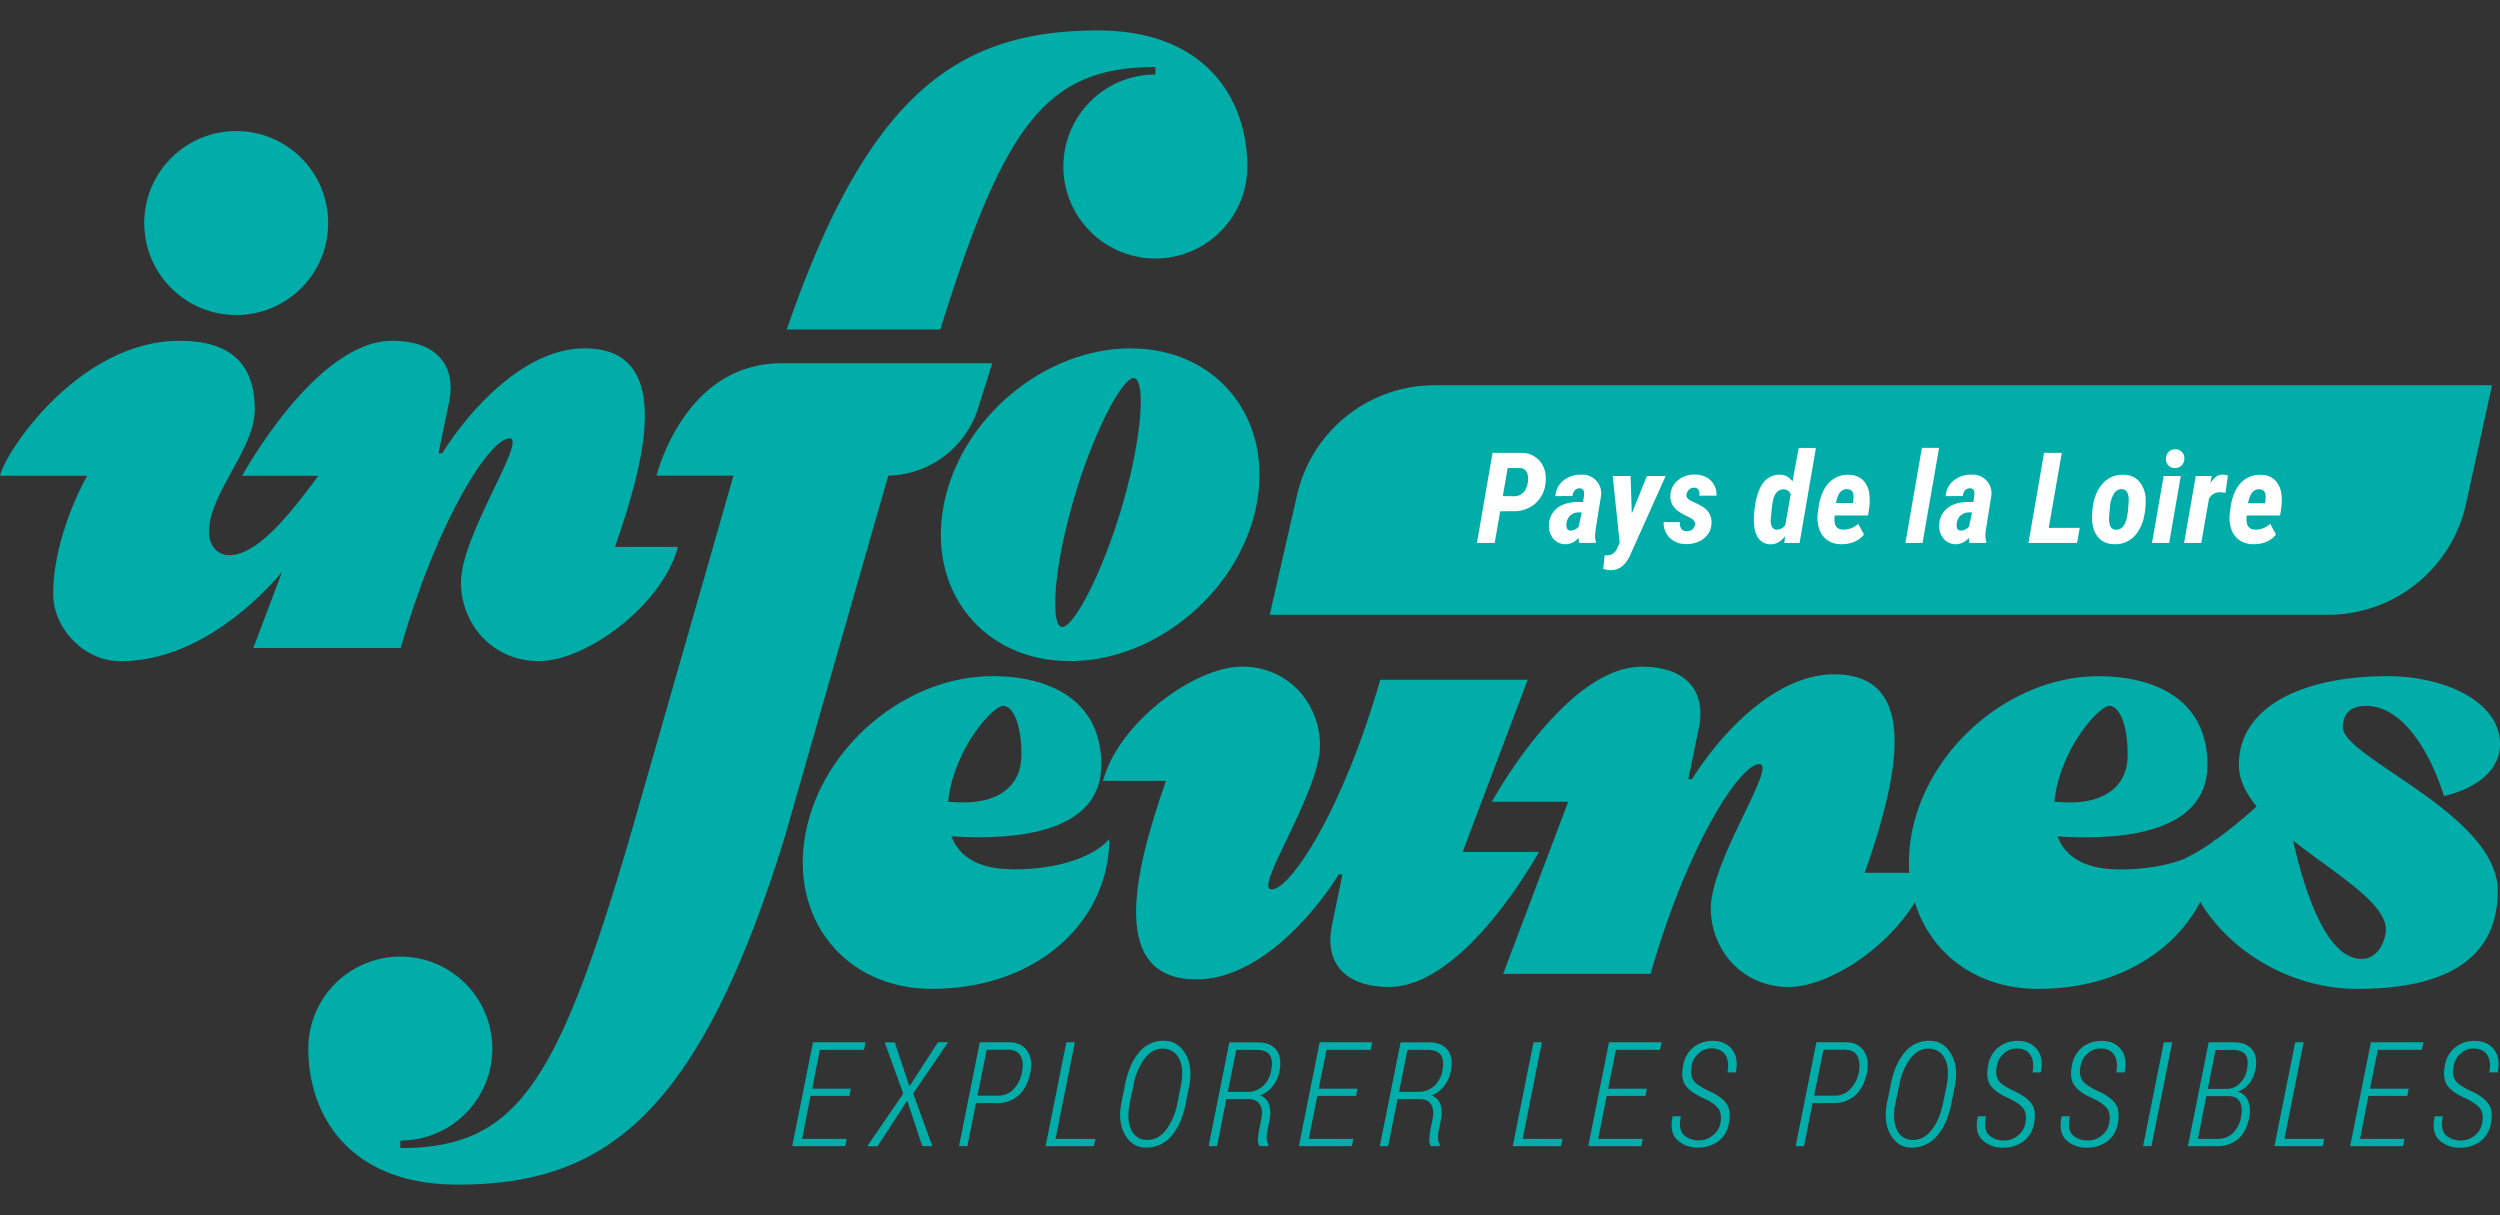
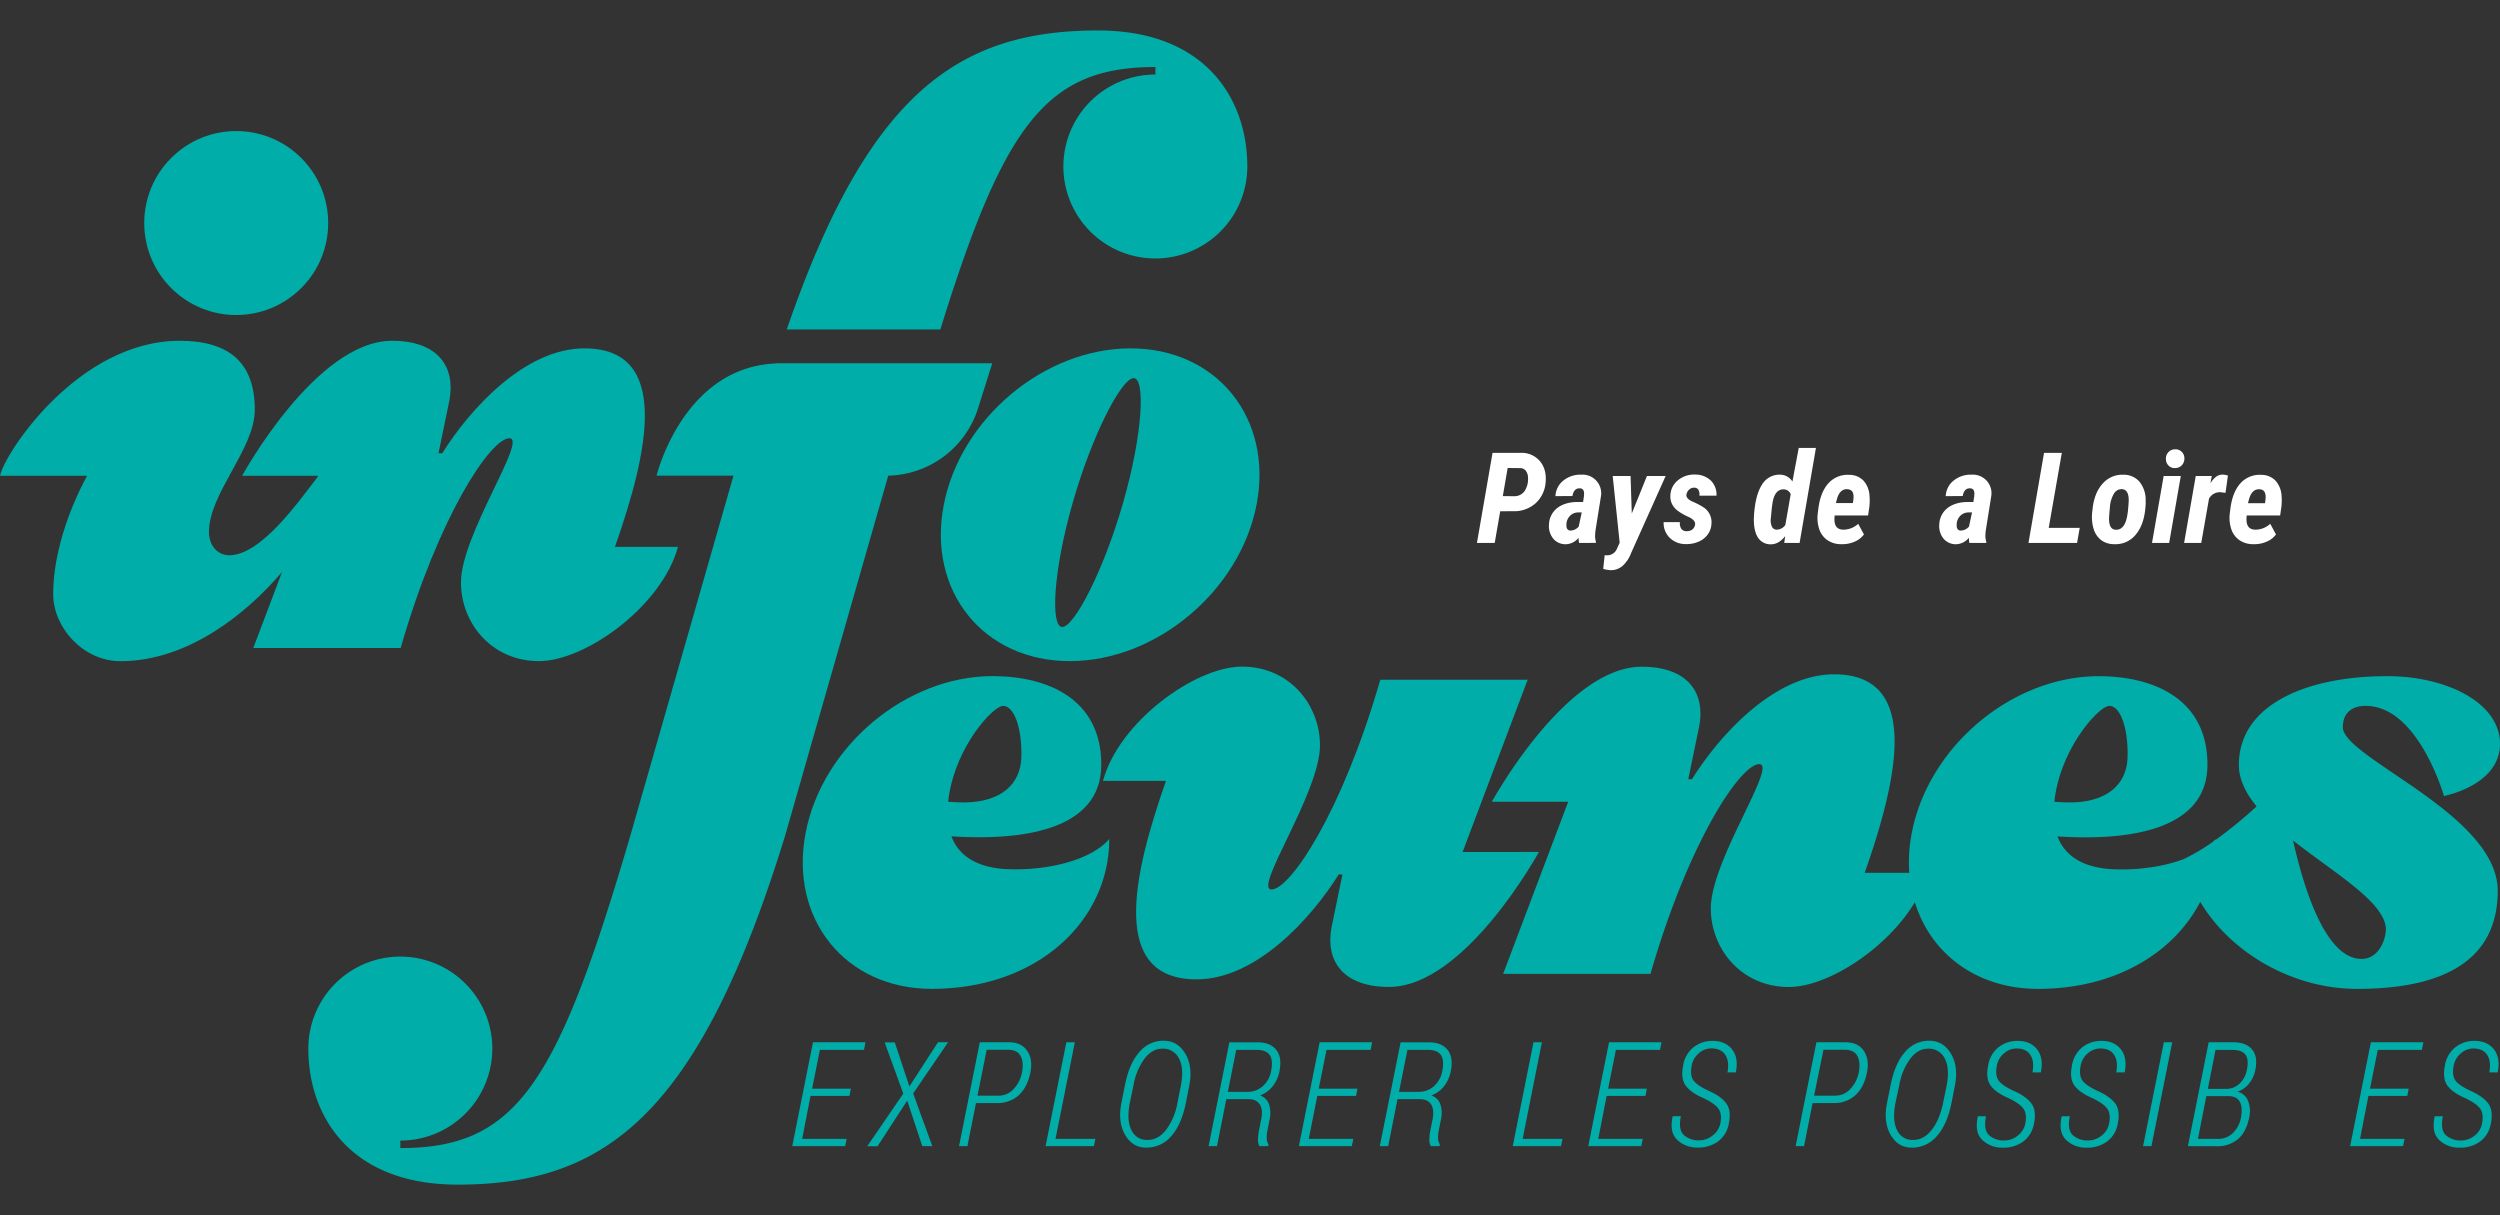
<svg xmlns="http://www.w3.org/2000/svg" viewBox="0 0 1190.55 578.66">
  <rect x="0" y="0" width="1190.55" height="578.66" fill="#333333" stroke="none" />
  <defs>
    <style>.cls-1{fill:#00ada8;}.cls-2{fill:#fff;}</style>
  </defs>
  <g id="Logos_-_Info" data-name="Logos - Info">
    <g id="Couleur">
      <g id="Texte-3" data-name="Texte">
        <g id="Petit_texte" data-name="Petit texte">
          <path class="cls-1" d="M404.52,521.9H386l-4,20.45h21.19l-.71,3.47h-25.2l9.88-49.46h25l-.71,3.6h-21l-3.7,18.48H405.2Z" />
          <path class="cls-1" d="M433,517.18l.21,0,13.48-20.86h4.82l-16.64,24.39L444,545.82h-4.79l-7.1-21.47-.21,0-14,21.51H413l17.16-25.07-8.87-24.39h4.82Z" />
          <path class="cls-1" d="M464.78,525.33l-4.08,20.49h-4l9.89-49.46h14q5.73,0,8.54,4t1.55,10.43q-1.43,7-5.51,10.75a14.71,14.71,0,0,1-10.36,3.75Zm.71-3.56h10.06a9.57,9.57,0,0,0,7.15-3.16,15.57,15.57,0,0,0,3.95-7.71q1-5-.61-8t-6.15-3h-10Z" />
          <path class="cls-1" d="M502.65,542.35h19l-.72,3.47h-23l9.88-49.46h4.05Z" />
          <path class="cls-1" d="M564.71,525.33q-2.07,10.26-6.94,15.73a15.38,15.38,0,0,1-11.94,5.47q-6.5,0-10.06-6.13T534.07,525l1.63-8.12q2-10.29,6.8-15.78a14.85,14.85,0,0,1,11.68-5.48q6.63,0,10.3,6.18t1.83,15.39Zm-2.38-8.18q1.63-8.29-.83-13a8.38,8.38,0,0,0-8-4.75q-4.79,0-8.48,4.79a30.23,30.23,0,0,0-5.24,12.7L538.08,525q-1.67,8.36.7,13.11a8,8,0,0,0,7.76,4.75q5,0,8.75-4.78a30.06,30.06,0,0,0,5.41-12.78Z" />
          <path class="cls-1" d="M584,523.43l-4.45,22.39h-4l9.89-49.43H599q5.91,0,8.76,3.56t1.56,10.11a16.41,16.41,0,0,1-3.24,7.23,14.1,14.1,0,0,1-6,4.38,6.83,6.83,0,0,1,4.26,4.23,13.94,13.94,0,0,1,.26,7.3l-.92,4.66a17.94,17.94,0,0,0-.44,4.2,5.75,5.75,0,0,0,.85,2.94l-.17.82H599.8a5.9,5.9,0,0,1-.71-3.39,26.11,26.11,0,0,1,.58-4.66l.91-4.53q1-4.8-.66-7.3c-1.08-1.67-2.88-2.51-5.42-2.51Zm.72-3.46h9.1a10.85,10.85,0,0,0,7.59-2.74,12.89,12.89,0,0,0,3.92-7.18c.68-3.44.46-6-.67-7.63s-3.25-2.46-6.36-2.46h-9.58Z" />
          <path class="cls-1" d="M645.79,521.9H627.32l-4.05,20.45h21.2l-.71,3.47H618.55l9.89-49.46h25l-.72,3.6h-21L628,518.44h18.44Z" />
          <path class="cls-1" d="M665.53,523.43l-4.45,22.39h-4L667,496.39h13.58q5.91,0,8.77,3.56t1.56,10.11a16.64,16.64,0,0,1-3.24,7.23,14.1,14.1,0,0,1-6,4.38,6.83,6.83,0,0,1,4.26,4.23,13.94,13.94,0,0,1,.26,7.3l-.92,4.66a17.41,17.41,0,0,0-.44,4.2,5.65,5.65,0,0,0,.85,2.94l-.17.82h-4.11a6,6,0,0,1-.72-3.39,28.08,28.08,0,0,1,.58-4.66l.92-4.53q.95-4.8-.66-7.3c-1.08-1.67-2.88-2.51-5.42-2.51Zm.71-3.46h9.11a10.89,10.89,0,0,0,7.59-2.74,13,13,0,0,0,3.92-7.18c.68-3.44.45-6-.68-7.63s-3.25-2.46-6.35-2.46h-9.58Z" />
          <path class="cls-1" d="M725.11,542.35h19l-.72,3.47h-23l9.89-49.46h4Z" />
          <path class="cls-1" d="M783.6,521.9H765.12l-4,20.45h21.2l-.71,3.47H756.36l9.89-49.46h25l-.72,3.6h-21l-3.7,18.48h18.44Z" />
          <path class="cls-1" d="M819.24,535.07q.87-4.53-.82-7t-7.1-5.08q-6-2.58-8.52-5.94t-1.23-9.74a13.77,13.77,0,0,1,4.95-8.62,14.45,14.45,0,0,1,9.18-3q5.91,0,9.12,4c2.14,2.68,2.75,6.33,1.82,11h-4q1-5.24-1-8.31T815,499.25a9,9,0,0,0-6,2.34,9.84,9.84,0,0,0-3.34,5.62c-.61,3.08-.4,5.44.64,7.06s3.41,3.31,7.1,5.05q6,2.61,8.59,6t1.33,9.6a13.44,13.44,0,0,1-5.16,8.67,16.06,16.06,0,0,1-9.65,2.9,13.69,13.69,0,0,1-9.73-3.6q-3.86-3.6-2.23-11.18l.1-.17h3.81q-1.29,6.46,1.44,9a10.38,10.38,0,0,0,7.32,2.51,10.13,10.13,0,0,0,6.4-2.33A9.49,9.49,0,0,0,819.24,535.07Z" />
          <path class="cls-1" d="M863.19,525.33l-4.07,20.49h-4L865,496.36h14q5.75,0,8.54,4t1.55,10.43q-1.43,7-5.5,10.75a14.71,14.71,0,0,1-10.36,3.75Zm.72-3.56H874a9.57,9.57,0,0,0,7.15-3.16,15.66,15.66,0,0,0,4-7.71c.65-3.33.45-6-.62-8s-3.11-3-6.14-3h-10Z" />
          <path class="cls-1" d="M929.33,525.33q-2.07,10.26-7,15.73a15.38,15.38,0,0,1-11.94,5.47q-6.5,0-10.05-6.13T898.69,525l1.63-8.12q2-10.29,6.79-15.78a14.87,14.87,0,0,1,11.69-5.48q6.62,0,10.29,6.18t1.83,15.39ZM927,517.15q1.62-8.29-.83-13a8.39,8.39,0,0,0-8-4.75q-4.79,0-8.47,4.79a30.11,30.11,0,0,0-5.25,12.7L902.7,525q-1.66,8.36.69,13.11a8,8,0,0,0,7.76,4.75q5,0,8.75-4.78t5.42-12.78Z" />
          <path class="cls-1" d="M964.48,535.07q.88-4.53-.81-7t-7.1-5.08q-6-2.58-8.53-5.94t-1.22-9.74a13.76,13.76,0,0,1,4.94-8.62,14.48,14.48,0,0,1,9.19-3q5.91,0,9.12,4c2.14,2.68,2.75,6.33,1.82,11h-4q1-5.24-1-8.31t-6.57-3.07a9,9,0,0,0-6,2.34,9.86,9.86,0,0,0-3.35,5.62c-.61,3.08-.39,5.44.65,7.06s3.41,3.31,7.1,5.05q6,2.61,8.59,6t1.33,9.6a13.45,13.45,0,0,1-5.17,8.67,16,16,0,0,1-9.64,2.9,13.67,13.67,0,0,1-9.73-3.6q-3.87-3.6-2.23-11.18l.1-.17h3.81c-.87,4.31-.38,7.3,1.44,9a10.36,10.36,0,0,0,7.32,2.51,10.13,10.13,0,0,0,6.4-2.33A9.47,9.47,0,0,0,964.48,535.07Z" />
          <path class="cls-1" d="M1004.4,535.07c.59-3,.31-5.36-.82-7s-3.5-3.36-7.1-5.08q-6-2.58-8.52-5.94t-1.23-9.74a13.85,13.85,0,0,1,4.94-8.62,14.48,14.48,0,0,1,9.19-3q5.91,0,9.12,4c2.14,2.68,2.75,6.33,1.82,11h-4q1-5.24-1-8.31t-6.57-3.07a9,9,0,0,0-6,2.34,9.79,9.79,0,0,0-3.34,5.62c-.62,3.08-.4,5.44.64,7.06s3.41,3.31,7.1,5.05q6,2.61,8.59,6t1.33,9.6a13.41,13.41,0,0,1-5.17,8.67,16,16,0,0,1-9.64,2.9,13.69,13.69,0,0,1-9.73-3.6q-3.85-3.6-2.23-11.18l.1-.17h3.81q-1.29,6.46,1.44,9a10.36,10.36,0,0,0,7.32,2.51,10.17,10.17,0,0,0,6.41-2.33A9.52,9.52,0,0,0,1004.4,535.07Z" />
          <path class="cls-1" d="M1024.57,545.82h-4l9.89-49.46h4Z" />
          <path class="cls-1" d="M1041.93,545.82l9.89-49.46h11.92c3.8,0,6.69,1.1,8.64,3.31s2.52,5.46,1.68,9.74a14.78,14.78,0,0,1-3.09,6.7,12.09,12.09,0,0,1-5.47,3.81,6.87,6.87,0,0,1,5,4.19,13.12,13.12,0,0,1,.63,8q-1.42,7.09-5.45,10.42a15,15,0,0,1-9.93,3.33ZM1050.7,522l-4,20.35h9.82a9.72,9.72,0,0,0,6.74-2.71,13.29,13.29,0,0,0,3.92-7.48q.93-4.74-.54-7.45c-1-1.8-2.78-2.71-5.43-2.71Zm.71-3.46h9.13a9.09,9.09,0,0,0,6-2.5,12.16,12.16,0,0,0,3.5-6.76c.65-3.29.39-5.66-.8-7.13S1066,500,1063,500h-7.92Z" />
-           <path class="cls-1" d="M1087.89,542.35h18.95l-.71,3.47h-23l9.89-49.46h4Z" />
          <path class="cls-1" d="M1146.38,521.9H1127.9l-4,20.45h21.2l-.71,3.47h-25.21l9.89-49.46h25l-.72,3.6h-21l-3.7,18.48h18.44Z" />
          <path class="cls-1" d="M1182,535.07q.87-4.53-.82-7t-7.1-5.08q-6-2.58-8.52-5.94t-1.23-9.74a13.77,13.77,0,0,1,5-8.62,14.45,14.45,0,0,1,9.18-3q5.91,0,9.12,4c2.14,2.68,2.75,6.33,1.82,11h-4q1-5.24-1-8.31t-6.57-3.07a9,9,0,0,0-6,2.34,9.91,9.91,0,0,0-3.35,5.62c-.61,3.08-.39,5.44.65,7.06s3.41,3.31,7.1,5.05q6,2.61,8.59,6t1.33,9.6a13.44,13.44,0,0,1-5.16,8.67,16.06,16.06,0,0,1-9.65,2.9,13.69,13.69,0,0,1-9.73-3.6q-3.86-3.6-2.23-11.18l.1-.17h3.81q-1.29,6.46,1.44,9a10.38,10.38,0,0,0,7.32,2.51,10.13,10.13,0,0,0,6.4-2.33A9.49,9.49,0,0,0,1182,535.07Z" />
        </g>
        <g id="Gros_texte-3" data-name="Gros texte">
          <path class="cls-1" d="M190.8,308.6c18.1-62.88,42.87-99.89,51.78-99.89s-23.06,46-23.06,68.64c0,19.56,14.74,37.49,37.13,37.49s58.7-26.44,66.2-54.4h-30c16-45.52,26.77-94.54-14.56-94.54-28.52,0-54.75,29.26-67.68,49.95h-1.79l5.16-25c3.16-16.31-5.56-28.56-27.32-28.56-36.28,0-71.36,64.29-71.36,64.29h36.35c-9.87,12.91-27.43,37.85-42.51,37.85-5.33,0-9.63-4.42-9.63-11.08,0-18.46,21.83-39.48,21.83-58.23,0-22.37-12.18-32.83-35.77-32.83-48.71,0-83.86,54.35-85.54,64.29H41.47c-9.22,17-16.15,38.09-16.15,56.21,0,16.45,14.65,32.08,32,32.08,32.43,0,60.36-22.95,77-42.48L120.62,308.6Z" />
          <path class="cls-1" d="M696.51,405.74l31-82.05H657.32c-18.09,62.87-42.86,99.89-51.78,99.89s23.06-46,23.06-68.64c0-19.56-14.74-37.49-37.13-37.49s-58.69,26.43-66.2,54.4h30c-16,45.51-26.76,94.54,14.56,94.54,28.53,0,54.75-29.27,67.68-49.95h1.79l-5.16,25C631,457.78,639.73,470,661.49,470c36.29,0,71.37-64.28,71.37-64.28Z" />
          <path class="cls-1" d="M538.39,165.9c-41.13,0-80.95,33.34-88.94,74.47s18.88,74.47,60,74.47,80.95-33.34,88.94-74.47S579.52,165.9,538.39,165.9Zm-3.52,73.42c-9.39,32.73-23.35,59.26-29,59.26s-4.38-26.53,5-59.26,23.35-59.25,29-59.25S544.26,206.6,534.87,239.32Z" />
          <path class="cls-1" d="M479.64,413.91c-12.37-.53-22.57-5-26.58-15.63,30.87,2,71.4-1.62,71.4-34.18,0-31-25.12-42.12-51.83-42.12-41.13,0-80.95,33.34-88.94,74.47s18.87,74.47,60,74.47c51.12,0,84.58-33,84.58-71.35C519.5,409.68,498.79,414.73,479.64,413.91Zm-1.95-77.76c5.21,0,9.07,10.47,8.7,24.45-.33,12.49-9.32,21.53-27.56,21.53-2.35,0-4.79-.12-7.27-.32.07-.71.11-1.38.22-2.11C455.28,355.25,473,336.15,477.69,336.15Z" />
          <circle class="cls-1" cx="112.49" cy="106.22" r="43.8" transform="translate(-42.16 110.65) rotate(-45)" />
          <path class="cls-1" d="M465.76,194.45,472.52,173H369.37l0,.09c-44.25,1.94-56.7,53.42-56.7,53.42h36.63L300,398.58c-34.59,117.66-53.87,148.15-109.36,148.15v-3.56a43.81,43.81,0,1,0-43.81-43.81c0,31.76,19.5,64.79,71.15,64.79,70.51,0,114.9-33.45,155.73-165.57L423,226.51A45.9,45.9,0,0,0,465.76,194.45Z" />
          <path class="cls-1" d="M550.23,31.92v3.57A43.8,43.8,0,1,0,594,79.29c0-31.76-19.49-64.78-71.15-64.78-66.2,0-109.37,29.48-148.18,142.4h73.14C478.29,58.6,498.57,31.92,550.23,31.92Z" />
          <path class="cls-1" d="M1115.7,346.31c0-6.66,4.16-10.16,10.87-10.16,25.11,0,37.28,42.92,37.28,42.92s26.7-5,26.7-24.81S1164.72,322,1136.94,322c-39.69,0-70.75,14.17-70.75,42.27,0,6.9,3.3,13.47,8.45,19.75a218.05,218.05,0,0,1-19.58,16c0-.14,0-.28,0-.41-.38.44-.81.85-1.23,1.27a97.1,97.1,0,0,1-14,8.29c-9.73,3.62-21.85,5.28-33.42,4.78-12.38-.53-22.57-5-26.59-15.63,30.88,2,71.41-1.62,71.41-34.18,0-31-25.13-42.12-51.84-42.12-41.12,0-80.94,33.34-88.93,74.47a72.88,72.88,0,0,0-1.22,19.17H888c16-45.51,26.76-94.54-14.56-94.54-28.53,0-54.75,29.27-67.69,49.95H804l5.15-25c3.17-16.32-5.55-28.56-27.31-28.56-36.29,0-71.37,64.28-71.37,64.28h36.35l-31,82H786c18.09-62.87,42.86-99.89,51.78-99.89s-23.06,46-23.06,68.64c0,19.56,14.73,37.49,37.13,37.49,18.58,0,46.71-18.2,60.05-40.37,7.46,24.46,29.45,41.27,58.64,41.27,37,0,64.77-17.33,77.26-41.45,14.42,24.22,43.89,41.45,74.67,41.45,42.25,0,67-14.24,67-46.78C1189.41,387.78,1115.7,360.88,1115.7,346.31Zm-111.21-10.16c5.21,0,9.07,10.47,8.7,24.45-.33,12.49-9.31,21.53-27.56,21.53-2.34,0-4.79-.12-7.27-.32.08-.71.12-1.38.22-2.11C982.08,355.25,999.79,336.15,1004.49,336.15ZM1136.12,444c-.75,5.67-4.32,12.65-11.52,12.65-16.68,0-27.07-31.81-32.61-56.4C1112.62,416.53,1137.85,430.81,1136.12,444Z" />
        </g>
      </g>
-       <path id="Barre" class="cls-1" d="M1174.33,240l12.43-56.54H683.21a67.21,67.21,0,0,0-65.54,52.31l-13,57h504A67.22,67.22,0,0,0,1174.33,240Z" />
    </g>
  </g>
  <g id="Textes">
    <g id="Pays_de_la_Loire" data-name="Pays de la Loire">
      <path class="cls-2" d="M714.43,243.47l-2.62,15.09h-8.46l7.43-42.91,13.76,0a11.36,11.36,0,0,1,8.83,4q3.2,3.84,2.7,9.92a15,15,0,0,1-4.78,10.09,15.28,15.28,0,0,1-10.67,3.79Zm1.24-7.22,5.45.06a5.88,5.88,0,0,0,4.9-2.43,10.32,10.32,0,0,0,1.65-6.39,5.54,5.54,0,0,0-1-3.24,3.3,3.3,0,0,0-2.53-1.32l-6.16-.06Z" />
      <path class="cls-2" d="M752,258.56a10.83,10.83,0,0,1-.24-2.48,8.06,8.06,0,0,1-6.19,3.1,7.51,7.51,0,0,1-5.91-2.71,9.31,9.31,0,0,1-2-6.61,10.29,10.29,0,0,1,3.95-7.94q3.69-2.86,9.91-2.87h2.38l.39-2.6.09-1.32c0-1.71-.69-2.57-2.07-2.57q-2.85-.09-3.48,3.66l-8.1.06a10,10,0,0,1,3.77-7.42,12.83,12.83,0,0,1,8.55-2.81,8.88,8.88,0,0,1,9.31,10.58l-2.59,16.21-.12,1.56A9.61,9.61,0,0,0,760,258l0,.53Zm-4.19-5.89a5.31,5.31,0,0,0,4-1.89l1.44-6.75H751.5a5.52,5.52,0,0,0-3.81,1.59,6.28,6.28,0,0,0-1.73,3.71l0,1.12a2.51,2.51,0,0,0,.49,1.57A1.77,1.77,0,0,0,747.81,252.67Z" />
      <path class="cls-2" d="M777.09,244.53l7.22-17.86h8.91l-16.45,36.69a15.58,15.58,0,0,1-4.19,6.24,8.49,8.49,0,0,1-5.51,1.93,15.29,15.29,0,0,1-3.59-.62l.7-6.51.89.05a5,5,0,0,0,4.89-3l1.36-3L768,226.67h8.51Z" />
      <path class="cls-2" d="M807.23,249.81q.3-2.07-3.21-3.69a24.89,24.89,0,0,1-5.26-3.05,9,9,0,0,1-2.57-3.17,8.41,8.41,0,0,1-.72-4,9.57,9.57,0,0,1,3.55-7.14,12,12,0,0,1,8.18-2.76,10.68,10.68,0,0,1,7.53,2.84,9.49,9.49,0,0,1,2.7,7.21h-8.14a4.8,4.8,0,0,0-.54-2.94,2.32,2.32,0,0,0-2-.86,3.34,3.34,0,0,0-2.4.95,4.16,4.16,0,0,0-1.23,2.31c-.23,1.27.76,2.41,3,3.41a34.47,34.47,0,0,1,4.82,2.49,8.46,8.46,0,0,1,4.1,8,9.39,9.39,0,0,1-1.84,5.2,10.54,10.54,0,0,1-4.45,3.41,14.38,14.38,0,0,1-6,1.09,10.74,10.74,0,0,1-7.6-3,9.82,9.82,0,0,1-2.89-7.45l7.75,0a4.9,4.9,0,0,0,.74,3.3,3.11,3.11,0,0,0,2.56,1,4.23,4.23,0,0,0,2.61-.81A3.58,3.58,0,0,0,807.23,249.81Z" />
      <path class="cls-2" d="M847.9,226.05a7,7,0,0,1,5.69,3.27l3-16h8.19L857,258.56h-7.31l.45-3.24q-3.08,3.89-6.75,3.89a7.09,7.09,0,0,1-6.18-3.15c-1.38-2.07-2-5-2-8.91l.09-1.88q.68-9.74,3.85-14.55A9.64,9.64,0,0,1,847.9,226.05Zm-4.62,21a7.1,7.1,0,0,0,.6,3.87,2.48,2.48,0,0,0,2.32,1.31,5.11,5.11,0,0,0,4-2.21l2.57-14.65a3.62,3.62,0,0,0-3.16-2.33q-4.35-.22-5.48,6.31l-.32,2.24Z" />
      <path class="cls-2" d="M876.83,259.15a11.4,11.4,0,0,1-6.55-1.89,10.32,10.32,0,0,1-3.9-5.2,17.1,17.1,0,0,1-.72-7.62l.27-2.18q1-7.92,4.82-12.13a12.25,12.25,0,0,1,9.8-4,9.39,9.39,0,0,1,6.85,2.73,11.64,11.64,0,0,1,2.9,7.29,25.65,25.65,0,0,1-.11,5.48l-.57,3.83H873.71a14.57,14.57,0,0,0-.09,2.45c.14,2.83,1.52,4.27,4.16,4.33a10.39,10.39,0,0,0,7.13-2.8l2.74,5.07a10.75,10.75,0,0,1-4.52,3.48A14.85,14.85,0,0,1,876.83,259.15Zm2.92-26.2q-3.51-.15-4.89,4.48l-.59,2.15,8.1,0a20.19,20.19,0,0,0,.33-2.77C882.78,234.34,881.79,233.05,879.75,233Z" />
-       <path class="cls-2" d="M915.56,258.56H907.4l7.84-45.27h8.19Z" />
+       <path class="cls-2" d="M915.56,258.56H907.4h8.19Z" />
      <path class="cls-2" d="M937.86,258.56a10.83,10.83,0,0,1-.24-2.48,8.06,8.06,0,0,1-6.19,3.1,7.51,7.51,0,0,1-5.91-2.71,9.31,9.31,0,0,1-2-6.61,10.29,10.29,0,0,1,3.95-7.94q3.69-2.86,9.91-2.87h2.38l.39-2.6.09-1.32c0-1.71-.69-2.57-2.07-2.57q-2.85-.09-3.47,3.66l-8.11.06a10,10,0,0,1,3.77-7.42,12.83,12.83,0,0,1,8.55-2.81,8.87,8.87,0,0,1,9.31,10.58l-2.59,16.21-.12,1.56a9.41,9.41,0,0,0,.42,3.63l0,.53Zm-4.19-5.89a5.31,5.31,0,0,0,4-1.89l1.45-6.75h-1.77a5.54,5.54,0,0,0-3.81,1.59,6.28,6.28,0,0,0-1.73,3.71l0,1.12a2.51,2.51,0,0,0,.48,1.57A1.77,1.77,0,0,0,933.67,252.67Z" />
      <path class="cls-2" d="M975.64,251.37h14.77l-1.27,7.19H966l7.42-42.91h8.46Z" />
      <path class="cls-2" d="M1011.26,226.08a9.77,9.77,0,0,1,7.55,3.27,13.62,13.62,0,0,1,3,8.46v2.09q-.39,9.25-4.44,14.34a12.4,12.4,0,0,1-10.57,4.91,10.23,10.23,0,0,1-6.28-2,10.8,10.8,0,0,1-3.55-5.44,20.12,20.12,0,0,1-.6-8l.18-1.6q.86-7.52,4.8-11.83A12.42,12.42,0,0,1,1011.26,226.08ZM1004.37,247c0,3.4,1,5.15,3.12,5.27q4.25.24,5.51-6.48l.33-2.12c.27-2.83.41-4.65.41-5.46q0-5.07-3.21-5.27a4.18,4.18,0,0,0-3.83,2.15,14.3,14.3,0,0,0-1.92,6.56C1004.5,244.52,1004.37,246.3,1004.37,247Z" />
      <path class="cls-2" d="M1033,258.56h-8.17l5.55-31.89h8.16Zm-1.56-40a4.45,4.45,0,0,1,1.28-3.31,4.24,4.24,0,0,1,3.14-1.28,4.07,4.07,0,0,1,3.11,1.19,4.18,4.18,0,0,1,1.28,3.11,4.53,4.53,0,0,1-1.28,3.34,4.26,4.26,0,0,1-3.14,1.29,4,4,0,0,1-3.14-1.2A4.23,4.23,0,0,1,1031.47,218.56Z" />
      <path class="cls-2" d="M1059.84,234.69l-2.6-.3a5.87,5.87,0,0,0-5.27,3.1l-3.69,21.07h-8.16l5.54-31.89,7.63,0-.65,3.51a10.75,10.75,0,0,1,2.83-3.23,5.27,5.27,0,0,1,3-.93,9.94,9.94,0,0,1,2.51.44Z" />
      <path class="cls-2" d="M1073.05,259.15a11.4,11.4,0,0,1-6.55-1.89,10.24,10.24,0,0,1-3.89-5.2,17,17,0,0,1-.73-7.62l.27-2.18q1-7.92,4.82-12.13a12.25,12.25,0,0,1,9.8-4,9.39,9.39,0,0,1,6.85,2.73,11.64,11.64,0,0,1,2.9,7.29,25.65,25.65,0,0,1-.11,5.48l-.56,3.83h-15.92a14.57,14.57,0,0,0-.09,2.45q.21,4.24,4.16,4.33a10.39,10.39,0,0,0,7.13-2.8l2.74,5.07a10.75,10.75,0,0,1-4.52,3.48A14.85,14.85,0,0,1,1073.05,259.15ZM1076,233q-3.51-.15-4.89,4.48l-.59,2.15,8.11,0a21.59,21.59,0,0,0,.32-2.77C1079,234.34,1078,233.05,1076,233Z" />
    </g>
  </g>
</svg>